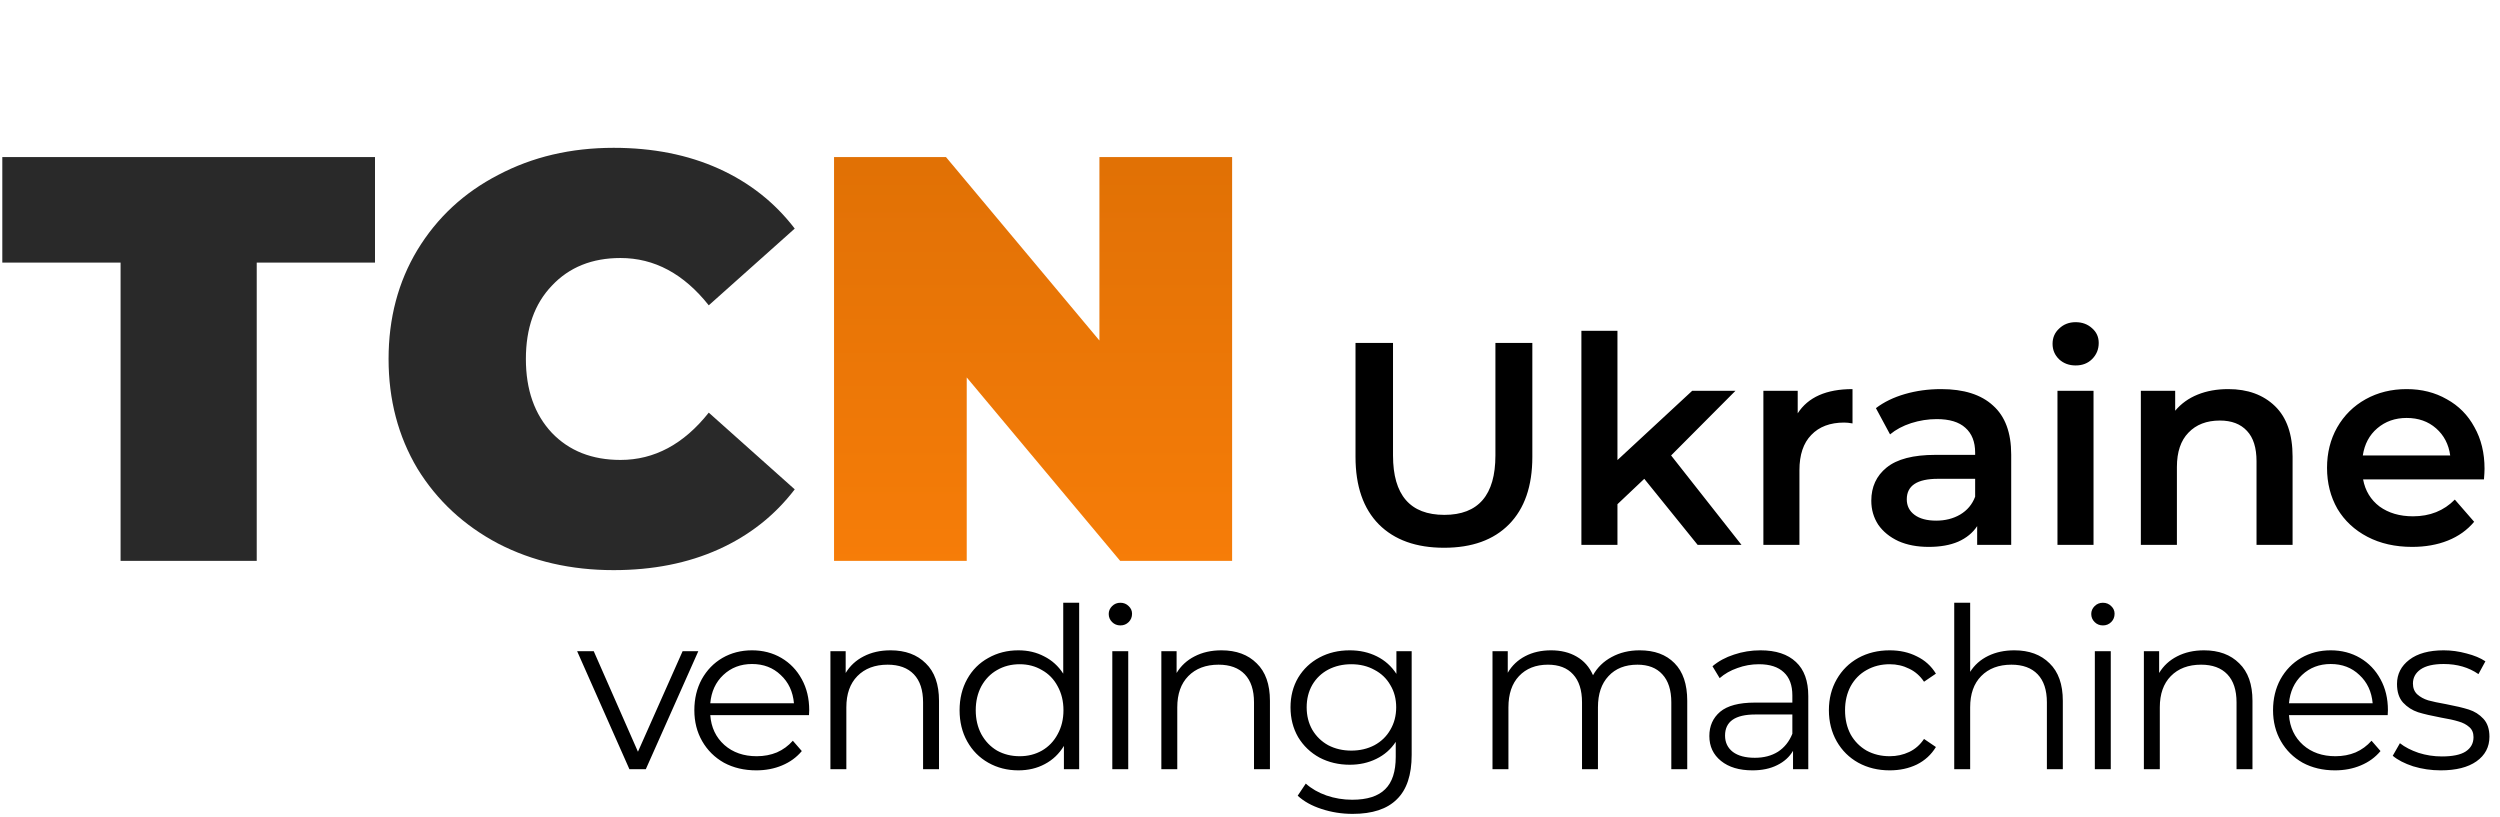
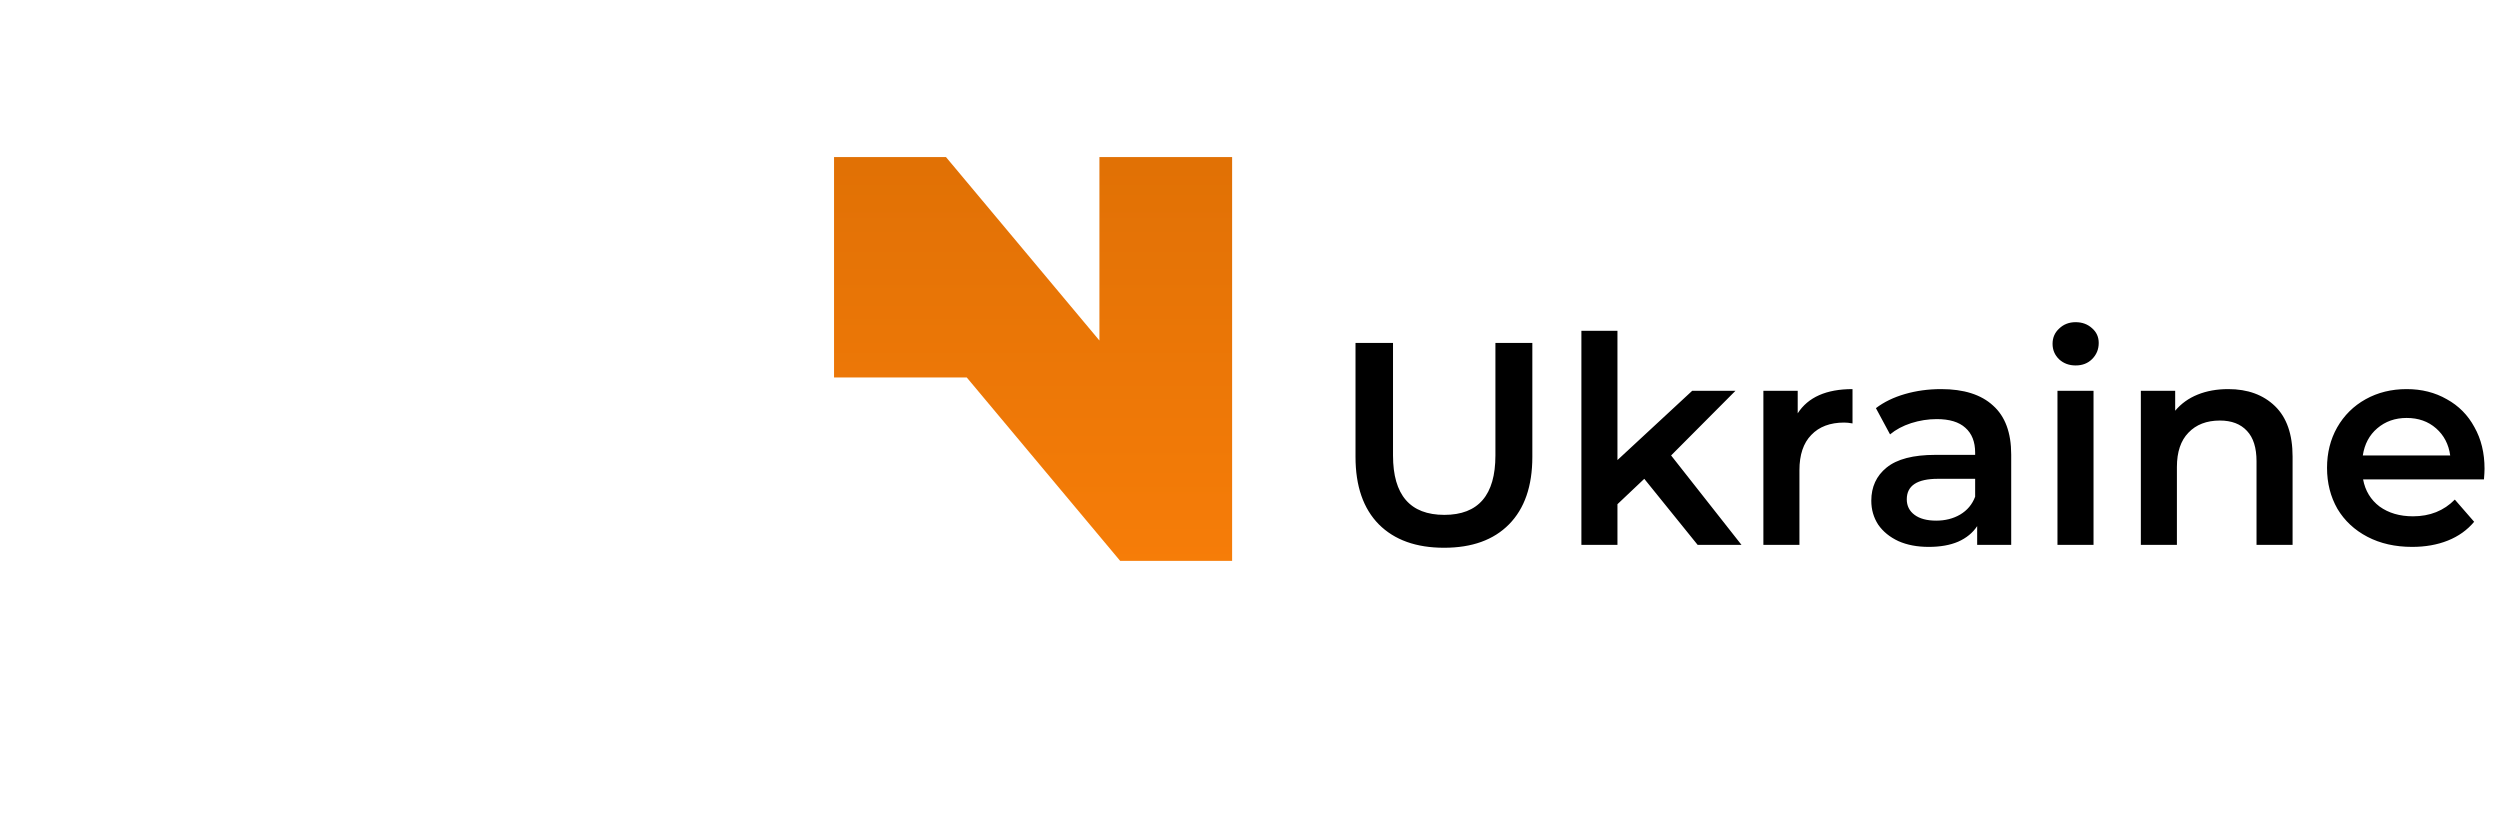
<svg xmlns="http://www.w3.org/2000/svg" width="156" height="51" viewBox="0 0 156 51" fill="none">
-   <path d="M7.524 16.388H0.144V9.8H23.4V16.388H16.02V35H7.524V16.388ZM38.287 35.576C35.623 35.576 33.223 35.024 31.087 33.92C28.951 32.792 27.271 31.232 26.047 29.24C24.847 27.224 24.247 24.944 24.247 22.4C24.247 19.856 24.847 17.588 26.047 15.596C27.271 13.58 28.951 12.02 31.087 10.916C33.223 9.788 35.623 9.224 38.287 9.224C40.735 9.224 42.919 9.656 44.839 10.52C46.759 11.384 48.343 12.632 49.591 14.264L44.227 19.052C42.667 17.084 40.831 16.1 38.719 16.1C36.943 16.1 35.515 16.676 34.435 17.828C33.355 18.956 32.815 20.48 32.815 22.4C32.815 24.32 33.355 25.856 34.435 27.008C35.515 28.136 36.943 28.7 38.719 28.7C40.831 28.7 42.667 27.716 44.227 25.748L49.591 30.536C48.343 32.168 46.759 33.416 44.839 34.28C42.919 35.144 40.735 35.576 38.287 35.576Z" fill="#292929" />
-   <path d="M76.884 9.8V35H69.9L60.324 23.552V35H52.044V9.8H59.028L68.604 21.248V9.8H76.884Z" fill="url(#paint0_linear)" />
-   <path d="M43.574 40.636L40.298 48H39.276L36.014 40.636H37.05L39.808 46.908L42.594 40.636H43.574ZM50.481 44.626H44.321C44.377 45.391 44.671 46.012 45.203 46.488C45.735 46.955 46.407 47.188 47.219 47.188C47.676 47.188 48.096 47.109 48.479 46.95C48.861 46.782 49.193 46.539 49.473 46.222L50.033 46.866C49.706 47.258 49.295 47.557 48.801 47.762C48.316 47.967 47.779 48.07 47.191 48.07C46.435 48.07 45.763 47.911 45.175 47.594C44.596 47.267 44.144 46.819 43.817 46.25C43.49 45.681 43.327 45.037 43.327 44.318C43.327 43.599 43.481 42.955 43.789 42.386C44.106 41.817 44.535 41.373 45.077 41.056C45.627 40.739 46.243 40.58 46.925 40.58C47.606 40.58 48.218 40.739 48.759 41.056C49.3 41.373 49.725 41.817 50.033 42.386C50.341 42.946 50.495 43.59 50.495 44.318L50.481 44.626ZM46.925 41.434C46.215 41.434 45.618 41.663 45.133 42.12C44.657 42.568 44.386 43.156 44.321 43.884H49.543C49.477 43.156 49.202 42.568 48.717 42.12C48.241 41.663 47.644 41.434 46.925 41.434ZM55.57 40.58C56.494 40.58 57.227 40.851 57.768 41.392C58.319 41.924 58.594 42.703 58.594 43.73V48H57.6V43.828C57.6 43.063 57.409 42.479 57.026 42.078C56.643 41.677 56.097 41.476 55.388 41.476C54.595 41.476 53.965 41.714 53.498 42.19C53.041 42.657 52.812 43.305 52.812 44.136V48H51.818V40.636H52.77V41.994C53.041 41.546 53.414 41.201 53.89 40.958C54.375 40.706 54.935 40.58 55.57 40.58ZM67.34 37.612V48H66.388V46.544C66.089 47.039 65.693 47.417 65.198 47.678C64.713 47.939 64.162 48.07 63.546 48.07C62.855 48.07 62.23 47.911 61.67 47.594C61.11 47.277 60.671 46.833 60.354 46.264C60.037 45.695 59.878 45.046 59.878 44.318C59.878 43.59 60.037 42.941 60.354 42.372C60.671 41.803 61.11 41.364 61.67 41.056C62.23 40.739 62.855 40.58 63.546 40.58C64.143 40.58 64.68 40.706 65.156 40.958C65.641 41.201 66.038 41.56 66.346 42.036V37.612H67.34ZM63.63 47.188C64.143 47.188 64.605 47.071 65.016 46.838C65.436 46.595 65.763 46.255 65.996 45.816C66.239 45.377 66.36 44.878 66.36 44.318C66.36 43.758 66.239 43.259 65.996 42.82C65.763 42.381 65.436 42.045 65.016 41.812C64.605 41.569 64.143 41.448 63.63 41.448C63.107 41.448 62.636 41.569 62.216 41.812C61.805 42.045 61.479 42.381 61.236 42.82C61.003 43.259 60.886 43.758 60.886 44.318C60.886 44.878 61.003 45.377 61.236 45.816C61.479 46.255 61.805 46.595 62.216 46.838C62.636 47.071 63.107 47.188 63.63 47.188ZM69.408 40.636H70.402V48H69.408V40.636ZM69.912 39.026C69.707 39.026 69.534 38.956 69.394 38.816C69.254 38.676 69.184 38.508 69.184 38.312C69.184 38.125 69.254 37.962 69.394 37.822C69.534 37.682 69.707 37.612 69.912 37.612C70.118 37.612 70.29 37.682 70.43 37.822C70.57 37.953 70.64 38.111 70.64 38.298C70.64 38.503 70.57 38.676 70.43 38.816C70.29 38.956 70.118 39.026 69.912 39.026ZM76.22 40.58C77.144 40.58 77.877 40.851 78.418 41.392C78.969 41.924 79.244 42.703 79.244 43.73V48H78.25V43.828C78.25 43.063 78.059 42.479 77.676 42.078C77.293 41.677 76.747 41.476 76.038 41.476C75.245 41.476 74.615 41.714 74.148 42.19C73.691 42.657 73.462 43.305 73.462 44.136V48H72.468V40.636H73.42V41.994C73.691 41.546 74.064 41.201 74.54 40.958C75.025 40.706 75.585 40.58 76.22 40.58ZM88.088 40.636V47.104C88.088 48.355 87.78 49.279 87.164 49.876C86.557 50.483 85.638 50.786 84.406 50.786C83.725 50.786 83.076 50.683 82.46 50.478C81.853 50.282 81.359 50.007 80.976 49.652L81.48 48.896C81.835 49.213 82.264 49.461 82.768 49.638C83.281 49.815 83.818 49.904 84.378 49.904C85.311 49.904 85.997 49.685 86.436 49.246C86.875 48.817 87.094 48.145 87.094 47.23V46.292C86.786 46.759 86.38 47.113 85.876 47.356C85.381 47.599 84.831 47.72 84.224 47.72C83.533 47.72 82.903 47.571 82.334 47.272C81.774 46.964 81.331 46.539 81.004 45.998C80.687 45.447 80.528 44.827 80.528 44.136C80.528 43.445 80.687 42.829 81.004 42.288C81.331 41.747 81.774 41.327 82.334 41.028C82.894 40.729 83.524 40.58 84.224 40.58C84.849 40.58 85.414 40.706 85.918 40.958C86.422 41.21 86.828 41.574 87.136 42.05V40.636H88.088ZM84.322 46.838C84.854 46.838 85.335 46.726 85.764 46.502C86.193 46.269 86.525 45.947 86.758 45.536C87.001 45.125 87.122 44.659 87.122 44.136C87.122 43.613 87.001 43.151 86.758 42.75C86.525 42.339 86.193 42.022 85.764 41.798C85.344 41.565 84.863 41.448 84.322 41.448C83.79 41.448 83.309 41.56 82.88 41.784C82.46 42.008 82.129 42.325 81.886 42.736C81.653 43.147 81.536 43.613 81.536 44.136C81.536 44.659 81.653 45.125 81.886 45.536C82.129 45.947 82.46 46.269 82.88 46.502C83.309 46.726 83.79 46.838 84.322 46.838ZM102.316 40.58C103.24 40.58 103.963 40.846 104.486 41.378C105.018 41.91 105.284 42.694 105.284 43.73V48H104.29V43.828C104.29 43.063 104.103 42.479 103.73 42.078C103.366 41.677 102.848 41.476 102.176 41.476C101.41 41.476 100.808 41.714 100.37 42.19C99.931 42.657 99.712 43.305 99.712 44.136V48H98.718V43.828C98.718 43.063 98.531 42.479 98.158 42.078C97.794 41.677 97.271 41.476 96.59 41.476C95.834 41.476 95.232 41.714 94.784 42.19C94.345 42.657 94.126 43.305 94.126 44.136V48H93.132V40.636H94.084V41.98C94.345 41.532 94.709 41.187 95.176 40.944C95.642 40.701 96.179 40.58 96.786 40.58C97.402 40.58 97.934 40.711 98.382 40.972C98.839 41.233 99.18 41.621 99.404 42.134C99.674 41.649 100.062 41.271 100.566 41C101.079 40.72 101.662 40.58 102.316 40.58ZM109.855 40.58C110.817 40.58 111.554 40.823 112.067 41.308C112.581 41.784 112.837 42.493 112.837 43.436V48H111.885V46.852C111.661 47.235 111.33 47.533 110.891 47.748C110.462 47.963 109.949 48.07 109.351 48.07C108.53 48.07 107.877 47.874 107.391 47.482C106.906 47.09 106.663 46.572 106.663 45.928C106.663 45.303 106.887 44.799 107.335 44.416C107.793 44.033 108.516 43.842 109.505 43.842H111.843V43.394C111.843 42.759 111.666 42.279 111.311 41.952C110.957 41.616 110.439 41.448 109.757 41.448C109.291 41.448 108.843 41.527 108.413 41.686C107.984 41.835 107.615 42.045 107.307 42.316L106.859 41.574C107.233 41.257 107.681 41.014 108.203 40.846C108.726 40.669 109.277 40.58 109.855 40.58ZM109.505 47.286C110.065 47.286 110.546 47.16 110.947 46.908C111.349 46.647 111.647 46.273 111.843 45.788V44.584H109.533C108.273 44.584 107.643 45.023 107.643 45.9C107.643 46.329 107.807 46.67 108.133 46.922C108.46 47.165 108.917 47.286 109.505 47.286ZM117.917 48.07C117.189 48.07 116.535 47.911 115.957 47.594C115.387 47.277 114.939 46.833 114.613 46.264C114.286 45.685 114.123 45.037 114.123 44.318C114.123 43.599 114.286 42.955 114.613 42.386C114.939 41.817 115.387 41.373 115.957 41.056C116.535 40.739 117.189 40.58 117.917 40.58C118.551 40.58 119.116 40.706 119.611 40.958C120.115 41.201 120.511 41.56 120.801 42.036L120.059 42.54C119.816 42.176 119.508 41.905 119.135 41.728C118.761 41.541 118.355 41.448 117.917 41.448C117.385 41.448 116.904 41.569 116.475 41.812C116.055 42.045 115.723 42.381 115.481 42.82C115.247 43.259 115.131 43.758 115.131 44.318C115.131 44.887 115.247 45.391 115.481 45.83C115.723 46.259 116.055 46.595 116.475 46.838C116.904 47.071 117.385 47.188 117.917 47.188C118.355 47.188 118.761 47.099 119.135 46.922C119.508 46.745 119.816 46.474 120.059 46.11L120.801 46.614C120.511 47.09 120.115 47.454 119.611 47.706C119.107 47.949 118.542 48.07 117.917 48.07ZM125.696 40.58C126.62 40.58 127.352 40.851 127.894 41.392C128.444 41.924 128.72 42.703 128.72 43.73V48H127.726V43.828C127.726 43.063 127.534 42.479 127.152 42.078C126.769 41.677 126.223 41.476 125.514 41.476C124.72 41.476 124.09 41.714 123.624 42.19C123.166 42.657 122.938 43.305 122.938 44.136V48H121.944V37.612H122.938V41.924C123.208 41.495 123.582 41.163 124.058 40.93C124.534 40.697 125.08 40.58 125.696 40.58ZM130.718 40.636H131.712V48H130.718V40.636ZM131.222 39.026C131.017 39.026 130.844 38.956 130.704 38.816C130.564 38.676 130.494 38.508 130.494 38.312C130.494 38.125 130.564 37.962 130.704 37.822C130.844 37.682 131.017 37.612 131.222 37.612C131.428 37.612 131.6 37.682 131.74 37.822C131.88 37.953 131.95 38.111 131.95 38.298C131.95 38.503 131.88 38.676 131.74 38.816C131.6 38.956 131.428 39.026 131.222 39.026ZM137.53 40.58C138.454 40.58 139.187 40.851 139.728 41.392C140.279 41.924 140.554 42.703 140.554 43.73V48H139.56V43.828C139.56 43.063 139.369 42.479 138.986 42.078C138.604 41.677 138.058 41.476 137.348 41.476C136.555 41.476 135.925 41.714 135.458 42.19C135.001 42.657 134.772 43.305 134.772 44.136V48H133.778V40.636H134.73V41.994C135.001 41.546 135.374 41.201 135.85 40.958C136.336 40.706 136.896 40.58 137.53 40.58ZM148.992 44.626H142.832C142.888 45.391 143.182 46.012 143.714 46.488C144.246 46.955 144.918 47.188 145.73 47.188C146.187 47.188 146.607 47.109 146.99 46.95C147.373 46.782 147.704 46.539 147.984 46.222L148.544 46.866C148.217 47.258 147.807 47.557 147.312 47.762C146.827 47.967 146.29 48.07 145.702 48.07C144.946 48.07 144.274 47.911 143.686 47.594C143.107 47.267 142.655 46.819 142.328 46.25C142.001 45.681 141.838 45.037 141.838 44.318C141.838 43.599 141.992 42.955 142.3 42.386C142.617 41.817 143.047 41.373 143.588 41.056C144.139 40.739 144.755 40.58 145.436 40.58C146.117 40.58 146.729 40.739 147.27 41.056C147.811 41.373 148.236 41.817 148.544 42.386C148.852 42.946 149.006 43.59 149.006 44.318L148.992 44.626ZM145.436 41.434C144.727 41.434 144.129 41.663 143.644 42.12C143.168 42.568 142.897 43.156 142.832 43.884H148.054C147.989 43.156 147.713 42.568 147.228 42.12C146.752 41.663 146.155 41.434 145.436 41.434ZM152.303 48.07C151.706 48.07 151.132 47.986 150.581 47.818C150.04 47.641 149.615 47.421 149.307 47.16L149.755 46.376C150.063 46.619 150.451 46.819 150.917 46.978C151.384 47.127 151.869 47.202 152.373 47.202C153.045 47.202 153.54 47.099 153.857 46.894C154.184 46.679 154.347 46.381 154.347 45.998C154.347 45.727 154.259 45.517 154.081 45.368C153.904 45.209 153.68 45.093 153.409 45.018C153.139 44.934 152.779 44.855 152.331 44.78C151.734 44.668 151.253 44.556 150.889 44.444C150.525 44.323 150.213 44.122 149.951 43.842C149.699 43.562 149.573 43.175 149.573 42.68C149.573 42.064 149.83 41.56 150.343 41.168C150.857 40.776 151.571 40.58 152.485 40.58C152.961 40.58 153.437 40.645 153.913 40.776C154.389 40.897 154.781 41.061 155.089 41.266L154.655 42.064C154.049 41.644 153.325 41.434 152.485 41.434C151.851 41.434 151.37 41.546 151.043 41.77C150.726 41.994 150.567 42.288 150.567 42.652C150.567 42.932 150.656 43.156 150.833 43.324C151.02 43.492 151.249 43.618 151.519 43.702C151.79 43.777 152.163 43.856 152.639 43.94C153.227 44.052 153.699 44.164 154.053 44.276C154.408 44.388 154.711 44.579 154.963 44.85C155.215 45.121 155.341 45.494 155.341 45.97C155.341 46.614 155.071 47.127 154.529 47.51C153.997 47.883 153.255 48.07 152.303 48.07Z" fill="black" />
+   <path d="M76.884 9.8V35H69.9L60.324 23.552H52.044V9.8H59.028L68.604 21.248V9.8H76.884Z" fill="url(#paint0_linear)" />
  <path d="M90.11 34.18C88.37 34.18 87.014 33.694 86.042 32.722C85.07 31.738 84.584 30.334 84.584 28.51V21.4H86.924V28.42C86.924 30.892 87.992 32.128 90.128 32.128C92.252 32.128 93.314 30.892 93.314 28.42V21.4H95.618V28.51C95.618 30.334 95.132 31.738 94.16 32.722C93.2 33.694 91.85 34.18 90.11 34.18ZM102.603 29.878L100.929 31.462V34H98.679V20.644H100.929V28.708L105.591 24.388H108.291L104.277 28.42L108.669 34H105.933L102.603 29.878ZM112.177 25.792C112.825 24.784 113.965 24.28 115.597 24.28V26.422C115.405 26.386 115.231 26.368 115.075 26.368C114.199 26.368 113.515 26.626 113.023 27.142C112.531 27.646 112.285 28.378 112.285 29.338V34H110.035V24.388H112.177V25.792ZM121.125 24.28C122.541 24.28 123.621 24.622 124.365 25.306C125.121 25.978 125.499 26.998 125.499 28.366V34H123.375V32.83C123.099 33.25 122.703 33.574 122.187 33.802C121.683 34.018 121.071 34.126 120.351 34.126C119.631 34.126 119.001 34.006 118.461 33.766C117.921 33.514 117.501 33.172 117.201 32.74C116.913 32.296 116.769 31.798 116.769 31.246C116.769 30.382 117.087 29.692 117.723 29.176C118.371 28.648 119.385 28.384 120.765 28.384H123.249V28.24C123.249 27.568 123.045 27.052 122.637 26.692C122.241 26.332 121.647 26.152 120.855 26.152C120.315 26.152 119.781 26.236 119.253 26.404C118.737 26.572 118.299 26.806 117.939 27.106L117.057 25.468C117.561 25.084 118.167 24.79 118.875 24.586C119.583 24.382 120.333 24.28 121.125 24.28ZM120.819 32.488C121.383 32.488 121.881 32.362 122.313 32.11C122.757 31.846 123.069 31.474 123.249 30.994V29.878H120.927C119.631 29.878 118.983 30.304 118.983 31.156C118.983 31.564 119.145 31.888 119.469 32.128C119.793 32.368 120.243 32.488 120.819 32.488ZM128.386 24.388H130.636V34H128.386V24.388ZM129.52 22.804C129.112 22.804 128.77 22.678 128.494 22.426C128.218 22.162 128.08 21.838 128.08 21.454C128.08 21.07 128.218 20.752 128.494 20.5C128.77 20.236 129.112 20.104 129.52 20.104C129.928 20.104 130.27 20.23 130.546 20.482C130.822 20.722 130.96 21.028 130.96 21.4C130.96 21.796 130.822 22.132 130.546 22.408C130.282 22.672 129.94 22.804 129.52 22.804ZM139.043 24.28C140.255 24.28 141.227 24.634 141.959 25.342C142.691 26.05 143.057 27.1 143.057 28.492V34H140.807V28.78C140.807 27.94 140.609 27.31 140.213 26.89C139.817 26.458 139.253 26.242 138.521 26.242C137.693 26.242 137.039 26.494 136.559 26.998C136.079 27.49 135.839 28.204 135.839 29.14V34H133.589V24.388H135.731V25.63C136.103 25.186 136.571 24.85 137.135 24.622C137.699 24.394 138.335 24.28 139.043 24.28ZM155.035 29.248C155.035 29.404 155.023 29.626 154.999 29.914H147.457C147.589 30.622 147.931 31.186 148.483 31.606C149.047 32.014 149.743 32.218 150.571 32.218C151.627 32.218 152.497 31.87 153.181 31.174L154.387 32.56C153.955 33.076 153.409 33.466 152.749 33.73C152.089 33.994 151.345 34.126 150.517 34.126C149.461 34.126 148.531 33.916 147.727 33.496C146.923 33.076 146.299 32.494 145.855 31.75C145.423 30.994 145.207 30.142 145.207 29.194C145.207 28.258 145.417 27.418 145.837 26.674C146.269 25.918 146.863 25.33 147.619 24.91C148.375 24.49 149.227 24.28 150.175 24.28C151.111 24.28 151.945 24.49 152.677 24.91C153.421 25.318 153.997 25.9 154.405 26.656C154.825 27.4 155.035 28.264 155.035 29.248ZM150.175 26.08C149.455 26.08 148.843 26.296 148.339 26.728C147.847 27.148 147.547 27.712 147.439 28.42H152.893C152.797 27.724 152.503 27.16 152.011 26.728C151.519 26.296 150.907 26.08 150.175 26.08Z" fill="black" />
  <defs>
    <linearGradient id="paint0_linear" x1="39.5" y1="0" x2="39.5" y2="44" gradientUnits="userSpaceOnUse">
      <stop stop-color="#D86C04" />
      <stop offset="1" stop-color="#FE8109" />
    </linearGradient>
  </defs>
</svg>